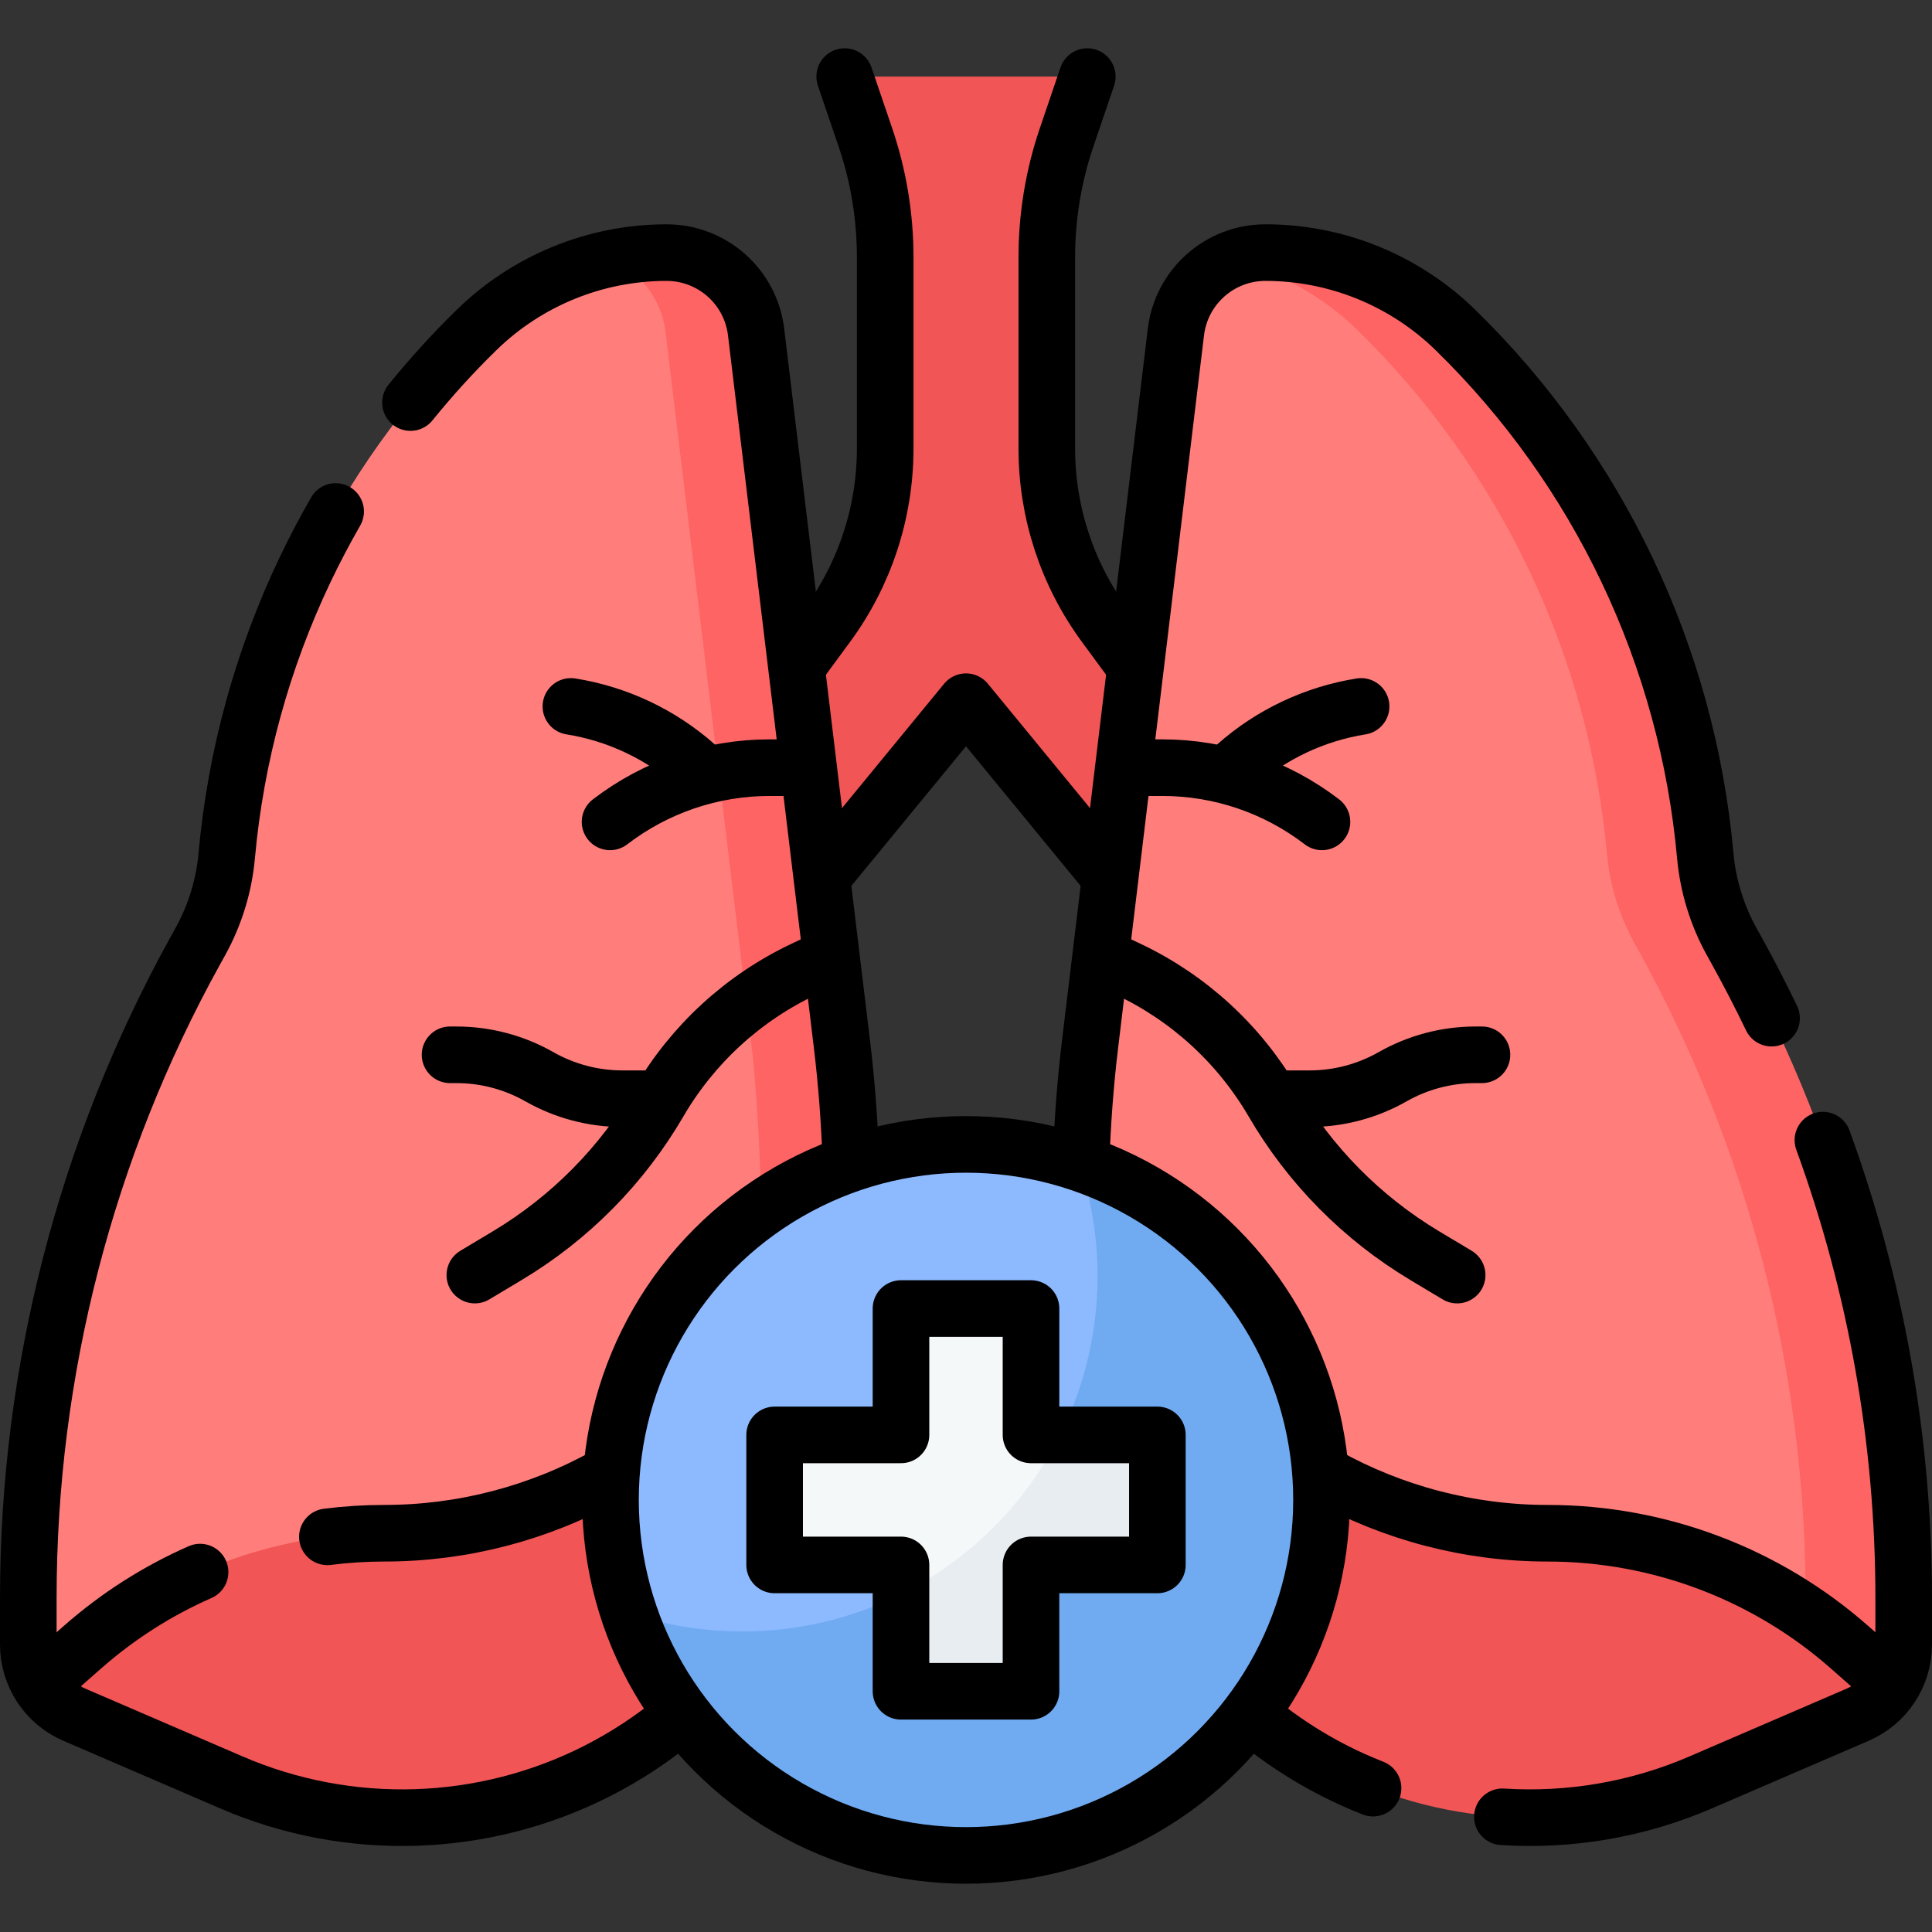
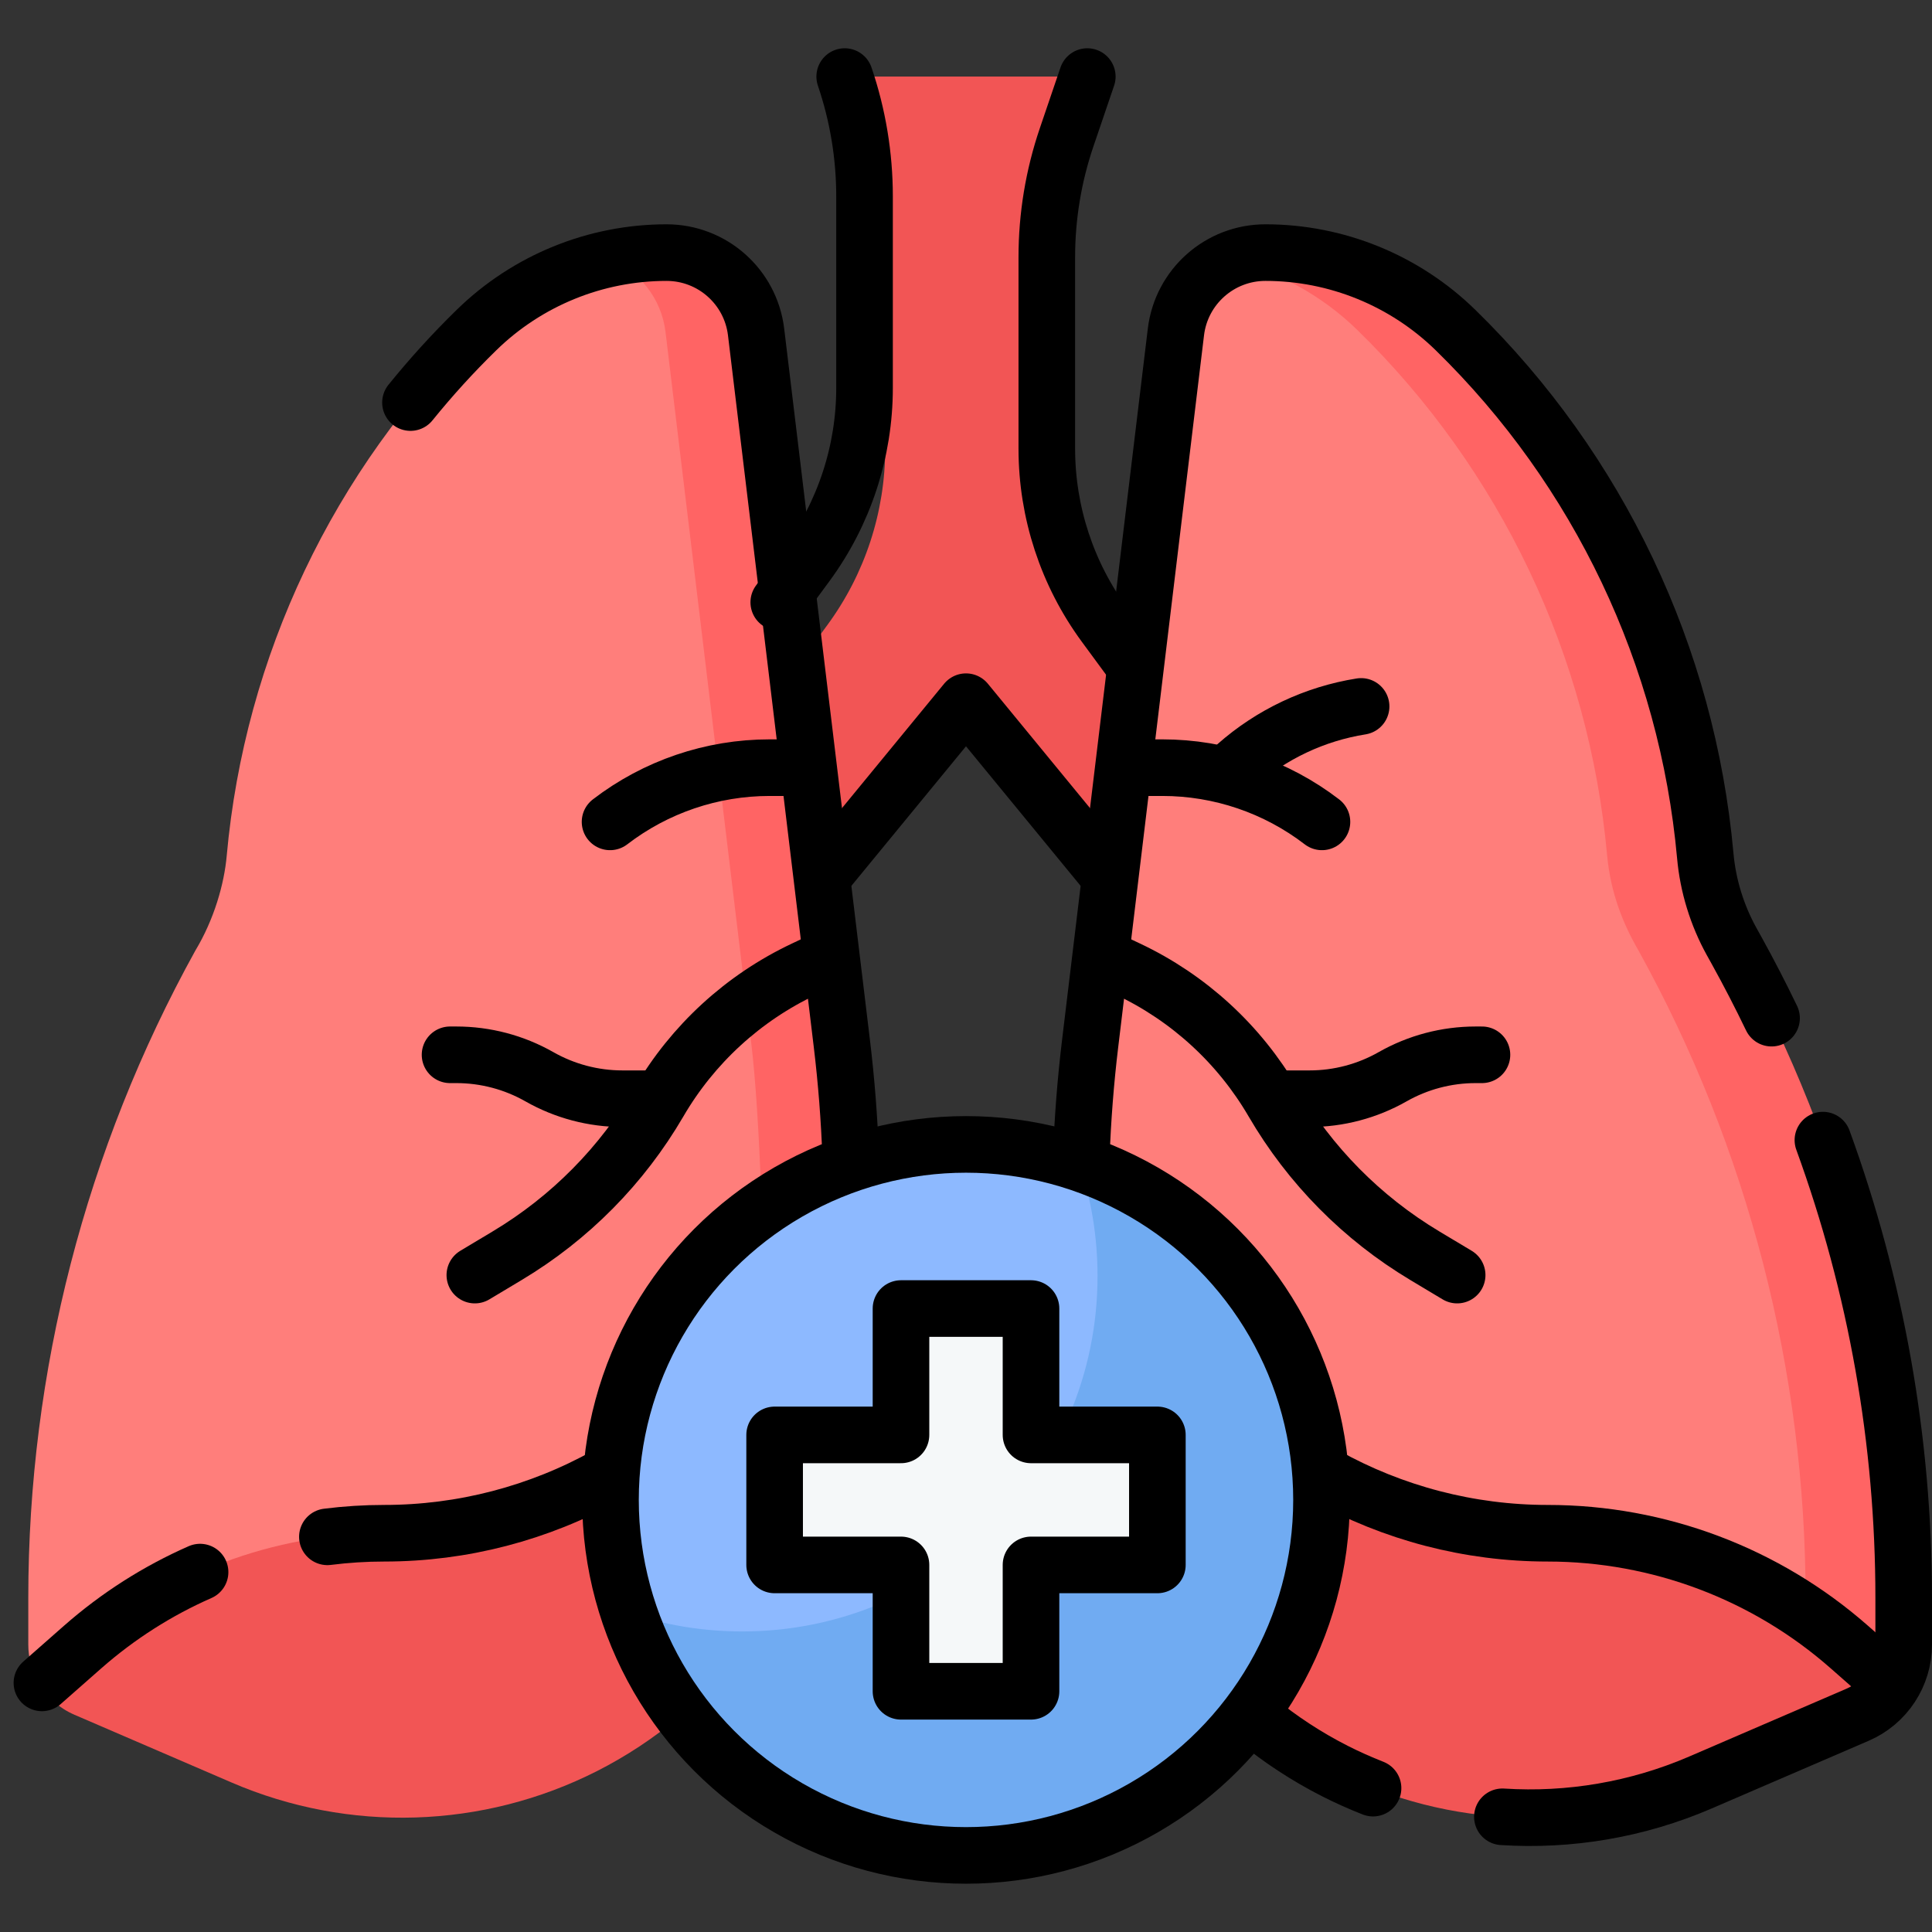
<svg xmlns="http://www.w3.org/2000/svg" version="1.1" id="Capa_1" x="0px" y="0px" viewBox="0 0 512 512" style="enable-background:new 0 0 512 512;" xml:space="preserve" width="512" height="512">
  <rect x="0" y="0" width="512" height="512" fill="#333333" stroke="none" />
  <g>
    <g>
      <path style="fill:#F25555;" d="M225.206,24.26l4.125,12.123c3.48,10.228,5.255,20.959,5.255,31.763v50.731&#10;&#09;&#09;&#09;c0,16.84-5.381,33.239-15.359,46.805l-80.13,108.951c-18.509,25.167-28.492,55.59-28.492,86.83v0&#10;&#09;&#09;&#09;c0,16.032,3.508,31.776,10.173,46.165c4.622,9.978,19.586,6.673,19.586-4.324v-24.068c0-33.921,11.767-66.792,33.295-93.007&#10;&#09;&#09;&#09;l80.796-98.389c0.8-0.974,2.291-0.974,3.091,0l80.796,98.389c21.527,26.215,33.295,59.086,33.295,93.007v24.068&#10;&#09;&#09;&#09;c0,10.997,14.964,14.302,19.586,4.324c6.665-14.389,10.173-30.133,10.173-46.165v0c0-31.24-9.983-61.663-28.492-86.83&#10;&#09;&#09;&#09;l-80.13-108.951c-9.977-13.566-15.358-29.965-15.358-46.805V68.145c0-10.804,1.775-21.535,5.255-31.763l4.125-12.123&#10;&#09;&#09;&#09;c0.662-1.946-0.785-3.966-2.84-3.966h-55.908C225.991,20.293,224.544,22.314,225.206,24.26z" />
      <path style="fill:#F25555;" d="M501.89,445.773c-2.13,3.78-5.47,6.87-9.63,8.66l-41.61,17.94c-31.14,13.43-66.63,12.32-96.87-3.02&#10;&#09;&#09;&#09;c-15.52-7.88-28.82-19.07-39.11-32.56c-10.3-13.49-17.59-29.28-21.08-46.32v-0.01c-3.41-16.59-5.61-33.38-6.61-50.23&#10;&#09;&#09;&#09;l44.264,25.127c11.03,9.61,23.6,17.07,37.08,22.12c13.48,5.05,27.85,7.7,42.48,7.7c29.43,0,58.34,16.98,80.44,36.41&#10;&#09;&#09;&#09;L501.89,445.773z" />
      <path style="fill:#FF7E7B;" d="M499.338,423.497v12.38l-8.094-4.286c-3.694-3.248-8.719-1.37-12.741-4.122&#10;&#09;&#09;&#09;c-20.04-13.71-43.842-21.146-68.353-21.146c-14.63,0-29-2.65-42.48-7.7c-13.48-5.05-26.05-12.51-37.08-22.12l-43.61-36.27&#10;&#09;&#09;&#09;c-1.28-21.22-0.64-42.54,1.92-63.71l1.872-15.53l6.966-6.155l-5.041-9.815l4.11-34.09l6.202-7.671l-4.394-7.329L311.63,87.973&#10;&#09;&#09;&#09;c1.05-8.691,6.682-15.817,14.3-19.09c0,0,6.357,0.308,9.691,0.308c18.83,0,33.259,9.428,46.729,22.588&#10;&#09;&#09;&#09;c18.97,18.53,30.013,38.961,41.223,62.541c11.21,23.58,17.939,46.856,20.329,73.266c0.664,7.554,3.358,16.961,8.34,25.22&#10;&#09;&#09;&#09;C481.263,305.307,499.338,363.507,499.338,423.497z" />
      <path style="fill:#FF6464;" d="M504.5,423.443v12.38c0,3.56-0.93,6.97-2.61,9.95l-11.8-9.3c-3.69-3.25-7.57-6.25-11.59-9v-4.03&#10;&#09;&#09;&#09;c0-59.99-15.23-118.99-44.25-171.49c-4.041-6.978-7.387-15.106-8.34-25.22c-2.39-26.41-9.45-51.96-20.66-75.54&#10;&#09;&#09;&#09;c-11.21-23.58-26.55-45.19-45.52-63.72c-9.44-9.23-21.15-15.61-33.8-18.59c2.9-1.25,6.08-1.94,9.42-1.94&#10;&#09;&#09;&#09;c18.83,0,36.91,7.37,50.38,20.53c18.97,18.53,34.31,40.14,45.52,63.72c11.21,23.58,18.27,49.13,20.66,75.54&#10;&#09;&#09;&#09;c0.664,7.554,3.358,16.961,8.34,25.22C489.27,304.453,504.5,363.453,504.5,423.443z" />
      <path style="fill:#F25555;" d="M10.108,445.773c2.13,3.78,5.47,6.87,9.63,8.66l41.61,17.94c31.14,13.43,66.63,12.32,96.87-3.02&#10;&#09;&#09;&#09;c15.52-7.88,28.82-19.07,39.11-32.56c10.3-13.49,17.59-29.28,21.08-46.32v-0.01c3.41-16.59,5.61-33.38,6.61-50.23l-49.256,26.704&#10;&#09;&#09;&#09;c-11.03,9.61-23.6,17.07-37.08,22.12c-13.48,5.05-27.85,7.7-42.48,7.7c-29.43,0-53.822,13.521-75.922,32.951L10.108,445.773z" />
      <path style="fill:#FF7E7B;" d="M7.498,423.443v12.38c0,3.56,0.93,6.97,2.61,9.95l11.8-9.3c22.1-19.43,50.51-30.15,79.94-30.15&#10;&#09;&#09;&#09;c14.63,0,29-2.65,42.48-7.7c13.48-5.05,26.05-12.51,37.08-22.12l43.61-36.27c1.28-21.22-3.025-40.696-5.585-61.866L197.598,91.827&#10;&#09;&#09;&#09;c-1.45-12-9.557-22.023-21.647-22.023c-5.18,0-9.141-0.753-14.591-1.22c-13.14,2.853-25.327,9.35-35.092,18.89&#10;&#09;&#09;&#09;c-18.97,18.53-34.31,40.14-45.52,63.72c-11.21,23.58-18.27,49.13-20.66,75.54c-0.664,7.554-3.358,16.961-8.34,25.22&#10;&#09;&#09;&#09;C22.728,304.453,7.498,363.453,7.498,423.443z" />
      <path style="fill:#FF6464;" d="M225.02,340.233l-22.88,19.03c0.64-23.49-0.75-63.81-3.04-82.74l-22.73-188.55&#10;&#09;&#09;&#09;c-1.08-8.96-7.03-16.26-15.01-19.39c4.99-1.08,10.11-1.64,15.29-1.64c12.09,0,22.27,9.03,23.72,21.03l13.015,107.959l-1.999,7.376&#10;&#09;&#09;&#09;l3.807,7.624l4.11,34.09l-4.113,9.815l6.038,6.155l1.872,15.53C225.66,297.693,226.3,319.013,225.02,340.233z" />
      <g>
        <path style="fill:#8DB9FF;" d="M161.831,397.493c0,10.48,1.708,20.562,4.868,29.978c16.152,32.985,47.22,59.148,88.747,59.148&#10;&#09;&#09;&#09;&#09;c52.008,0,89.855-37.119,89.855-89.126c0-41.527-26.289-69.987-59.322-89.302c-9.416-3.16-19.499-4.866-29.98-4.866&#10;&#09;&#09;&#09;&#09;C203.991,303.325,161.831,345.485,161.831,397.493z" />
        <path style="fill:#70ABF2;" d="M350.169,397.491c0,52.01-42.16,94.17-94.17,94.17c-41.53,0-76.78-26.88-89.3-64.19&#10;&#09;&#09;&#09;&#09;c9.42,3.17,19.51,4.88,29.99,4.88c52.01,0,94.17-42.16,94.17-94.17c0-10.48-1.71-20.57-4.88-29.99&#10;&#09;&#09;&#09;&#09;C323.289,320.711,350.169,355.961,350.169,397.491z" />
        <path style="fill:#F5F8F9;" d="M207.309,380.273h29.47c1.105,0,2-0.895,2-2v-29.47c0-1.105,0.895-2,2-2h30.439&#10;&#09;&#09;&#09;&#09;c1.105,0,2,0.895,2,2v29.47c0,1.105,0.895,2,2,2h5.73l22,1.499c1.105,0,2,0.895,2,2l0.635,27.553c0,1.105-0.895,2-2,2&#10;&#09;&#09;&#09;&#09;l-29.85-0.099c-1.105,0-2,0.895-2,2l1,28.27c0,1.105-0.895,2-2,2l-28.209,1.217c-1.105,0-2-0.895-2-2l-1.746-22.273v-5.728&#10;&#09;&#09;&#09;&#09;c0-1.105-0.895-2-2-2h-29.47c-1.105,0-2-0.895-2-2v-30.439C205.309,381.168,206.204,380.273,207.309,380.273z" />
-         <path style="fill:#E8EDF2;" d="M306.689,382.271v30.44c0,1.11-0.9,2-2,2h-29.47c-1.1,0-2,0.9-2,2v29.47c0,1.11-0.9,2-2,2h-30.44&#10;&#09;&#09;&#09;&#09;c-1.1,0-2-0.89-2-2v-23.74c18.21-9.11,33.06-23.96,42.17-42.17h23.74C305.789,380.271,306.689,381.171,306.689,382.271z" />
      </g>
    </g>
    <g>
      <path style="fill:none;stroke:#000000;stroke-width:15;stroke-linecap:round;stroke-linejoin:round;stroke-miterlimit:10;" d="&#10;&#09;&#09;&#09;M300.146,175.706l-7.373-10.025c-9.977-13.566-15.358-29.965-15.358-46.805V68.145c0-10.804,1.775-21.535,5.255-31.763&#10;&#09;&#09;&#09;l5.474-16.089" />
      <polyline style="fill:none;stroke:#000000;stroke-width:15;stroke-linecap:round;stroke-linejoin:round;stroke-miterlimit:10;" points="&#10;&#09;&#09;&#09;218.439,231.696 256,185.957 293.775,231.956 &#09;&#09;" />
-       <path style="fill:none;stroke:#000000;stroke-width:15;stroke-linecap:round;stroke-linejoin:round;stroke-miterlimit:10;" d="&#10;&#09;&#09;&#09;M223.856,20.293l5.474,16.089c3.48,10.228,5.255,20.959,5.255,31.763v50.731c0,16.84-5.381,33.239-15.359,46.805l-7.373,10.025" />
+       <path style="fill:none;stroke:#000000;stroke-width:15;stroke-linecap:round;stroke-linejoin:round;stroke-miterlimit:10;" d="&#10;&#09;&#09;&#09;M223.856,20.293c3.48,10.228,5.255,20.959,5.255,31.763v50.731c0,16.84-5.381,33.239-15.359,46.805l-7.373,10.025" />
      <path style="fill:none;stroke:#000000;stroke-width:15;stroke-linecap:round;stroke-linejoin:round;stroke-miterlimit:10;" d="&#10;&#09;&#09;&#09;M483.09,302.143c14.12,38.74,21.41,79.78,21.41,121.3v12.38c0,8.09-4.81,15.41-12.24,18.61l-41.61,17.94&#10;&#09;&#09;&#09;c-16.74,7.22-34.74,10.24-52.5,9.1" />
      <path style="fill:none;stroke:#000000;stroke-width:15;stroke-linecap:round;stroke-linejoin:round;stroke-miterlimit:10;" d="&#10;&#09;&#09;&#09;M332.92,455.723c6.38,5.24,13.36,9.82,20.86,13.63c3.31,1.68,6.67,3.18,10.09,4.52" />
      <path style="fill:none;stroke:#000000;stroke-width:15;stroke-linecap:round;stroke-linejoin:round;stroke-miterlimit:10;" d="&#10;&#09;&#09;&#09;M286.55,306.693c0.36-10.07,1.14-20.14,2.35-30.17l22.73-188.55c1.45-12,11.63-21.03,23.72-21.03c9.41,0,18.64,1.84,27.2,5.33&#10;&#09;&#09;&#09;s16.45,8.62,23.18,15.2c18.97,18.53,34.31,40.14,45.52,63.72s18.27,49.13,20.66,75.54c0.36,4,1.13,7.94,2.31,11.76&#10;&#09;&#09;&#09;c1.17,3.82,2.74,7.52,4.68,11.03l1.35,2.43c3.25,5.88,6.33,11.84,9.23,17.87" />
      <path style="fill:none;stroke:#000000;stroke-width:15;stroke-linecap:round;stroke-linejoin:round;stroke-miterlimit:10;" d="&#10;&#09;&#09;&#09;M500.891,445.98l-10.803-9.502c-22.094-19.433-50.511-30.153-79.936-30.153h0c-20.751,0-41.004-5.331-58.892-15.294" />
-       <path style="fill:none;stroke:#000000;stroke-width:15;stroke-linecap:round;stroke-linejoin:round;stroke-miterlimit:10;" d="&#10;&#09;&#09;&#09;M88.95,135.553c-2.93,5.1-5.67,10.32-8.2,15.64c-11.21,23.58-18.27,49.13-20.66,75.54c-0.36,4-1.13,7.94-2.31,11.76&#10;&#09;&#09;&#09;c-1.17,3.82-2.74,7.52-4.68,11.03l-1.35,2.43c-29.02,52.5-44.25,111.5-44.25,171.49v12.38c0,8.09,4.81,15.41,12.24,18.61&#10;&#09;&#09;&#09;l41.61,17.94c31.14,13.43,66.63,12.32,96.87-3.02c7.87-4,15.17-8.85,21.8-14.42" />
      <path style="fill:none;stroke:#000000;stroke-width:15;stroke-linecap:round;stroke-linejoin:round;stroke-miterlimit:10;" d="&#10;&#09;&#09;&#09;M108.78,106.683c5.43-6.71,11.26-13.13,17.49-19.21c6.73-6.58,14.62-11.71,23.18-15.2s17.79-5.33,27.2-5.33&#10;&#09;&#09;&#09;c12.09,0,22.27,9.03,23.72,21.03l22.73,188.55c1.21,10.03,1.99,20.1,2.35,30.17" />
      <path style="fill:none;stroke:#000000;stroke-width:15;stroke-linecap:round;stroke-linejoin:round;stroke-miterlimit:10;" d="&#10;&#09;&#09;&#09;M218.439,254.299l-5.367,2.534c-16.087,7.596-29.493,19.89-38.45,35.26l0,0c-9.746,16.725-23.565,30.711-40.171,40.658&#10;&#09;&#09;&#09;l-8.614,5.16" />
      <path style="fill:none;stroke:#000000;stroke-width:15;stroke-linecap:round;stroke-linejoin:round;stroke-miterlimit:10;" d="&#10;&#09;&#09;&#09;M173.166,291.171h-8.21c-7.716,0-15.299-2.005-22.006-5.819h0c-6.707-3.814-14.291-5.819-22.006-5.819h-1.676" />
      <path style="fill:none;stroke:#000000;stroke-width:15;stroke-linecap:round;stroke-linejoin:round;stroke-miterlimit:10;" d="&#10;&#09;&#09;&#09;M211.854,203.438h-7.89c-15.296,0-30.164,5.05-42.295,14.367l0,0" />
-       <path style="fill:none;stroke:#000000;stroke-width:15;stroke-linecap:round;stroke-linejoin:round;stroke-miterlimit:10;" d="&#10;&#09;&#09;&#09;M151.293,187.209L151.293,187.209c12.295,1.96,23.778,7.379,33.106,15.626l0.682,0.603" />
      <path style="fill:none;stroke:#000000;stroke-width:15;stroke-linecap:round;stroke-linejoin:round;stroke-miterlimit:10;" d="&#10;&#09;&#09;&#09;M293.244,254.149l5.684,2.684c16.087,7.596,29.493,19.89,38.45,35.26l0,0c9.746,16.725,23.565,30.711,40.171,40.658l8.613,5.16" />
      <path style="fill:none;stroke:#000000;stroke-width:15;stroke-linecap:round;stroke-linejoin:round;stroke-miterlimit:10;" d="&#10;&#09;&#09;&#09;M337.67,291.171h9.374c7.716,0,15.299-2.005,22.006-5.819h0c6.707-3.814,14.291-5.819,22.006-5.819h1.676" />
      <path style="fill:none;stroke:#000000;stroke-width:15;stroke-linecap:round;stroke-linejoin:round;stroke-miterlimit:10;" d="&#10;&#09;&#09;&#09;M300.982,203.438h7.054c15.296,0,30.164,5.05,42.295,14.367l0,0" />
      <path style="fill:none;stroke:#000000;stroke-width:15;stroke-linecap:round;stroke-linejoin:round;stroke-miterlimit:10;" d="&#10;&#09;&#09;&#09;M360.707,187.209L360.707,187.209c-12.295,1.96-23.778,7.379-33.106,15.626l-0.682,0.603" />
      <path style="fill:none;stroke:#000000;stroke-width:15;stroke-linecap:round;stroke-linejoin:round;stroke-miterlimit:10;" d="&#10;&#09;&#09;&#09;M86.76,407.273c4.98-0.63,10.02-0.95,15.09-0.95c10.37,0,20.63-1.33,30.52-3.91c9.89-2.58,19.43-6.4,28.37-11.38" />
      <path style="fill:none;stroke:#000000;stroke-width:15;stroke-linecap:round;stroke-linejoin:round;stroke-miterlimit:10;" d="&#10;&#09;&#09;&#09;M11.11,445.983l10.8-9.51c9.37-8.24,19.87-14.91,31.11-19.85" />
      <circle style="fill:none;stroke:#000000;stroke-width:15;stroke-linecap:round;stroke-linejoin:round;stroke-miterlimit:10;" cx="256" cy="397.493" r="94.214" />
      <polygon style="fill:none;stroke:#000000;stroke-width:15;stroke-linecap:round;stroke-linejoin:round;stroke-miterlimit:10;" points="&#10;&#09;&#09;&#09;205.285,380.264 238.772,380.264 238.772,346.778 273.228,346.778 273.228,380.264 306.715,380.264 306.715,414.721 &#10;&#09;&#09;&#09;273.228,414.721 273.228,448.207 238.772,448.207 238.772,414.721 205.285,414.721 &#09;&#09;" />
    </g>
  </g>
</svg>